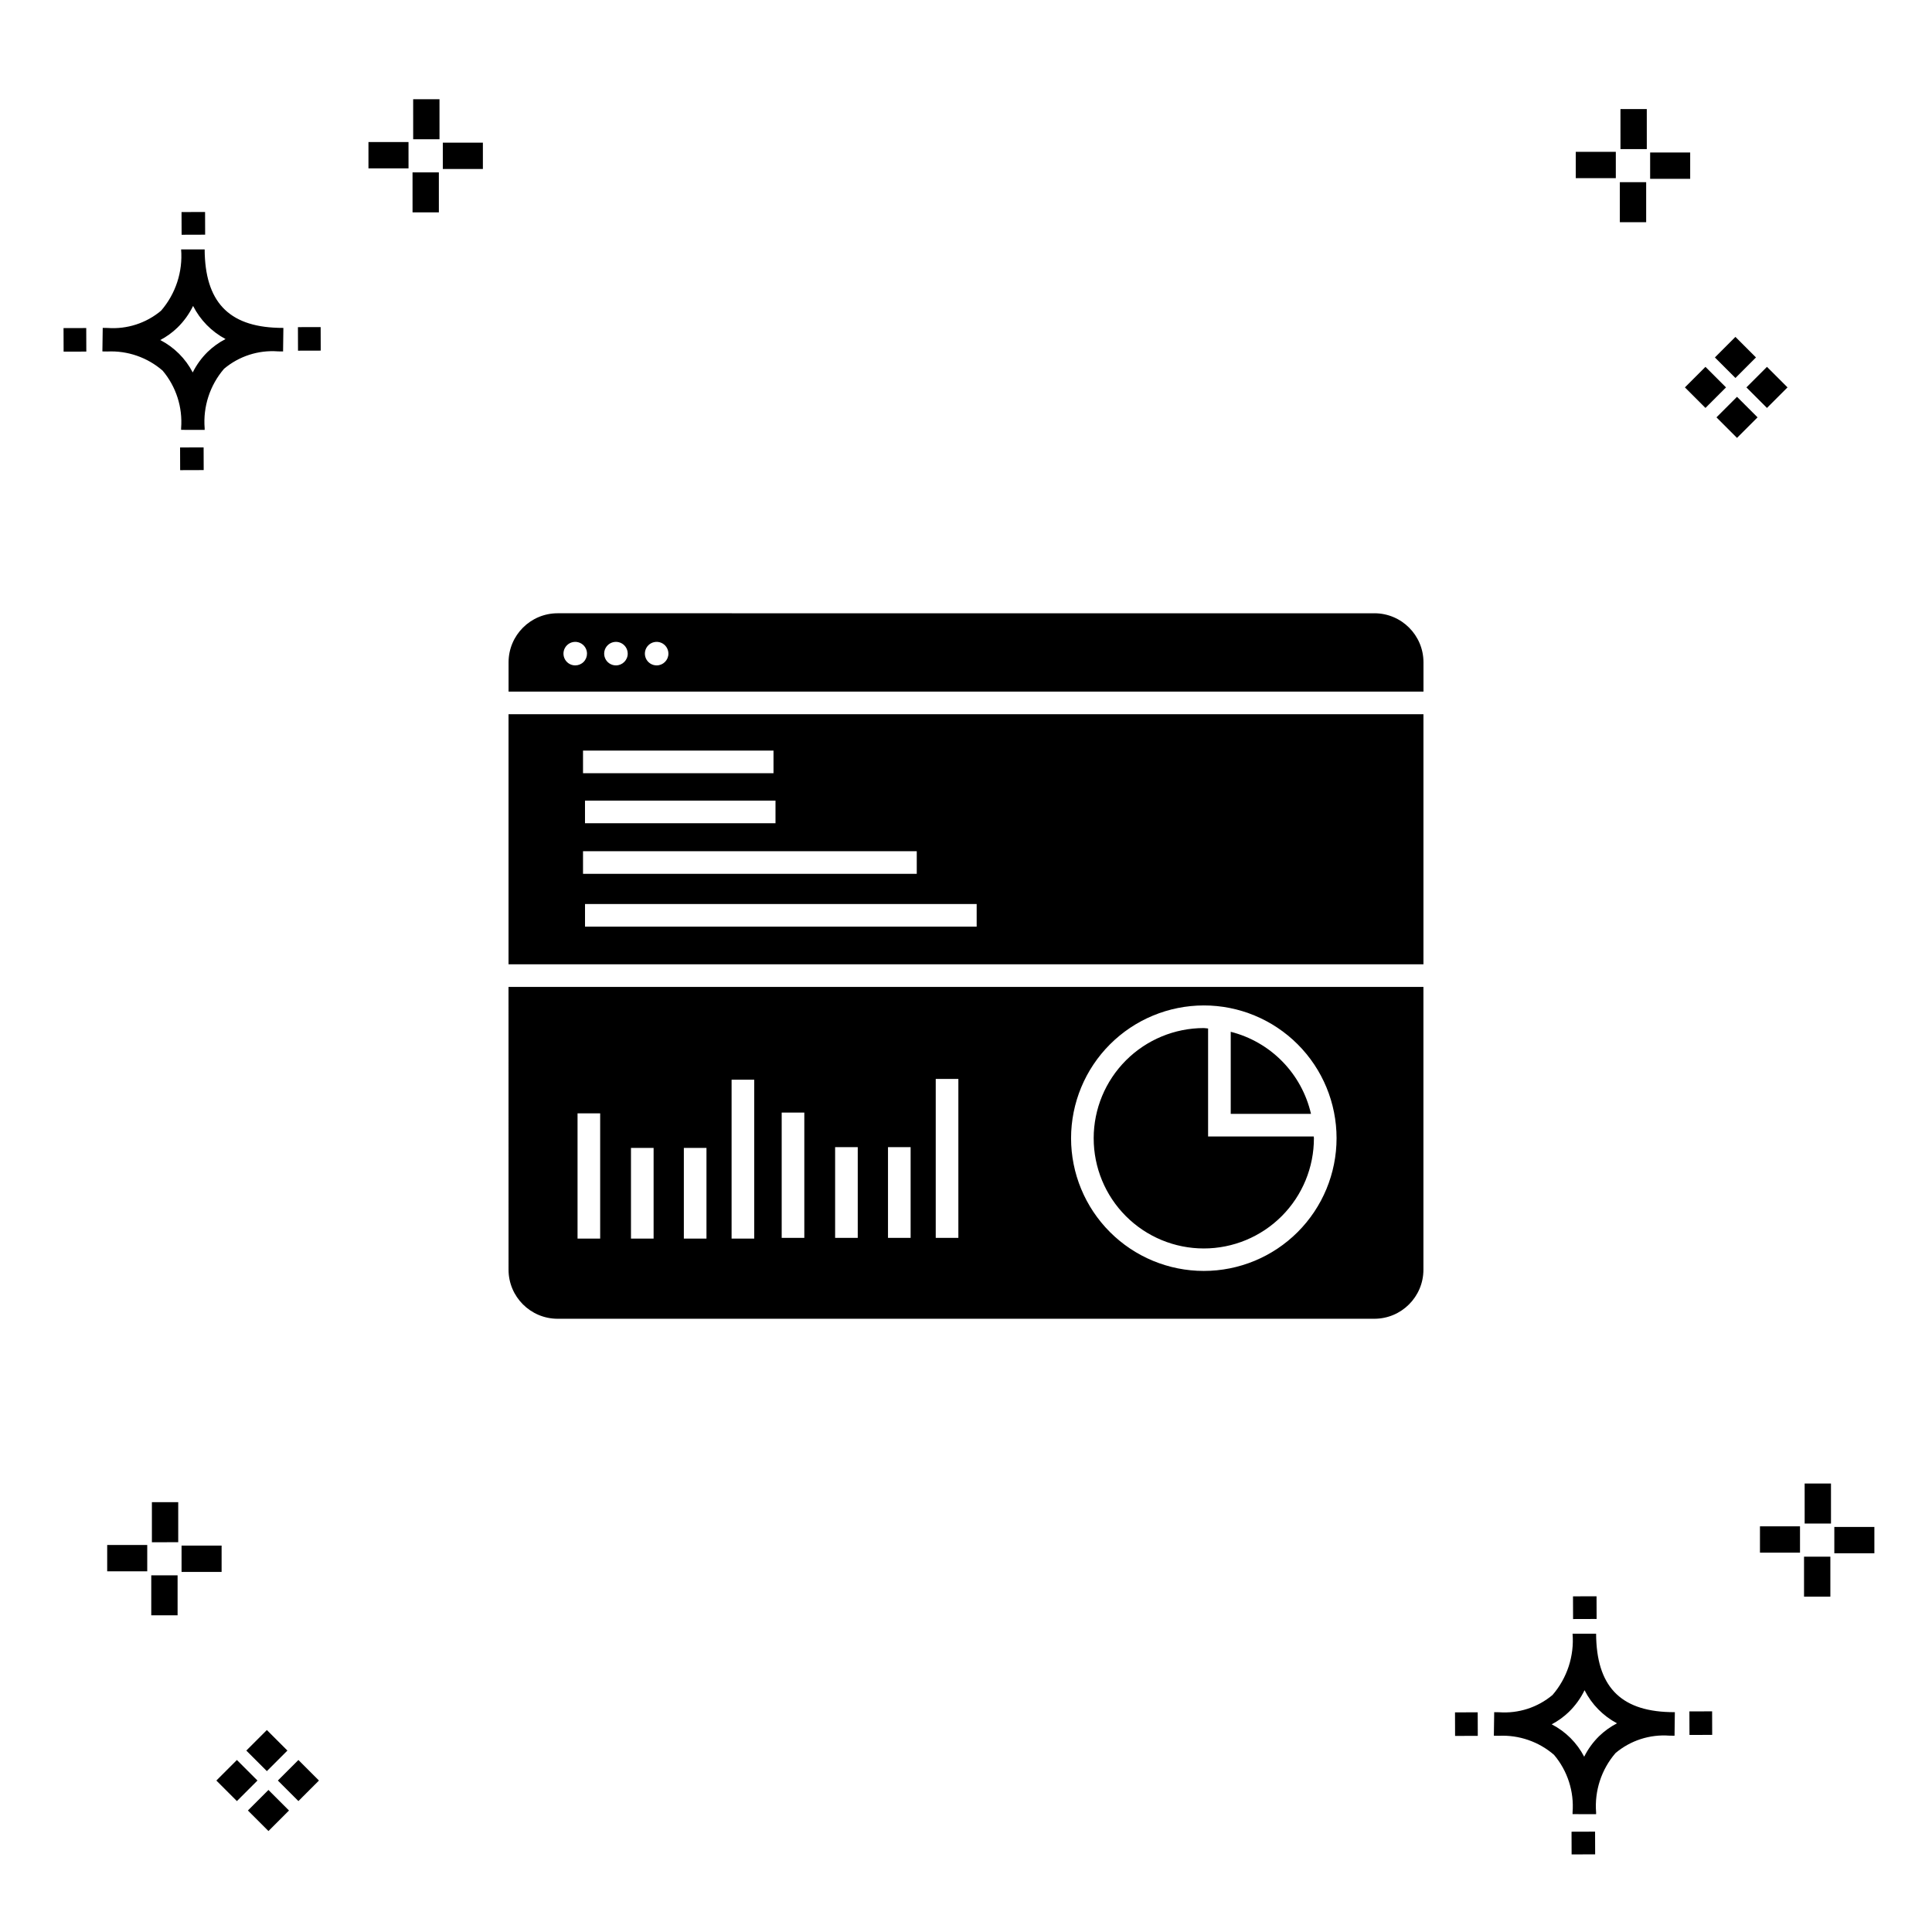
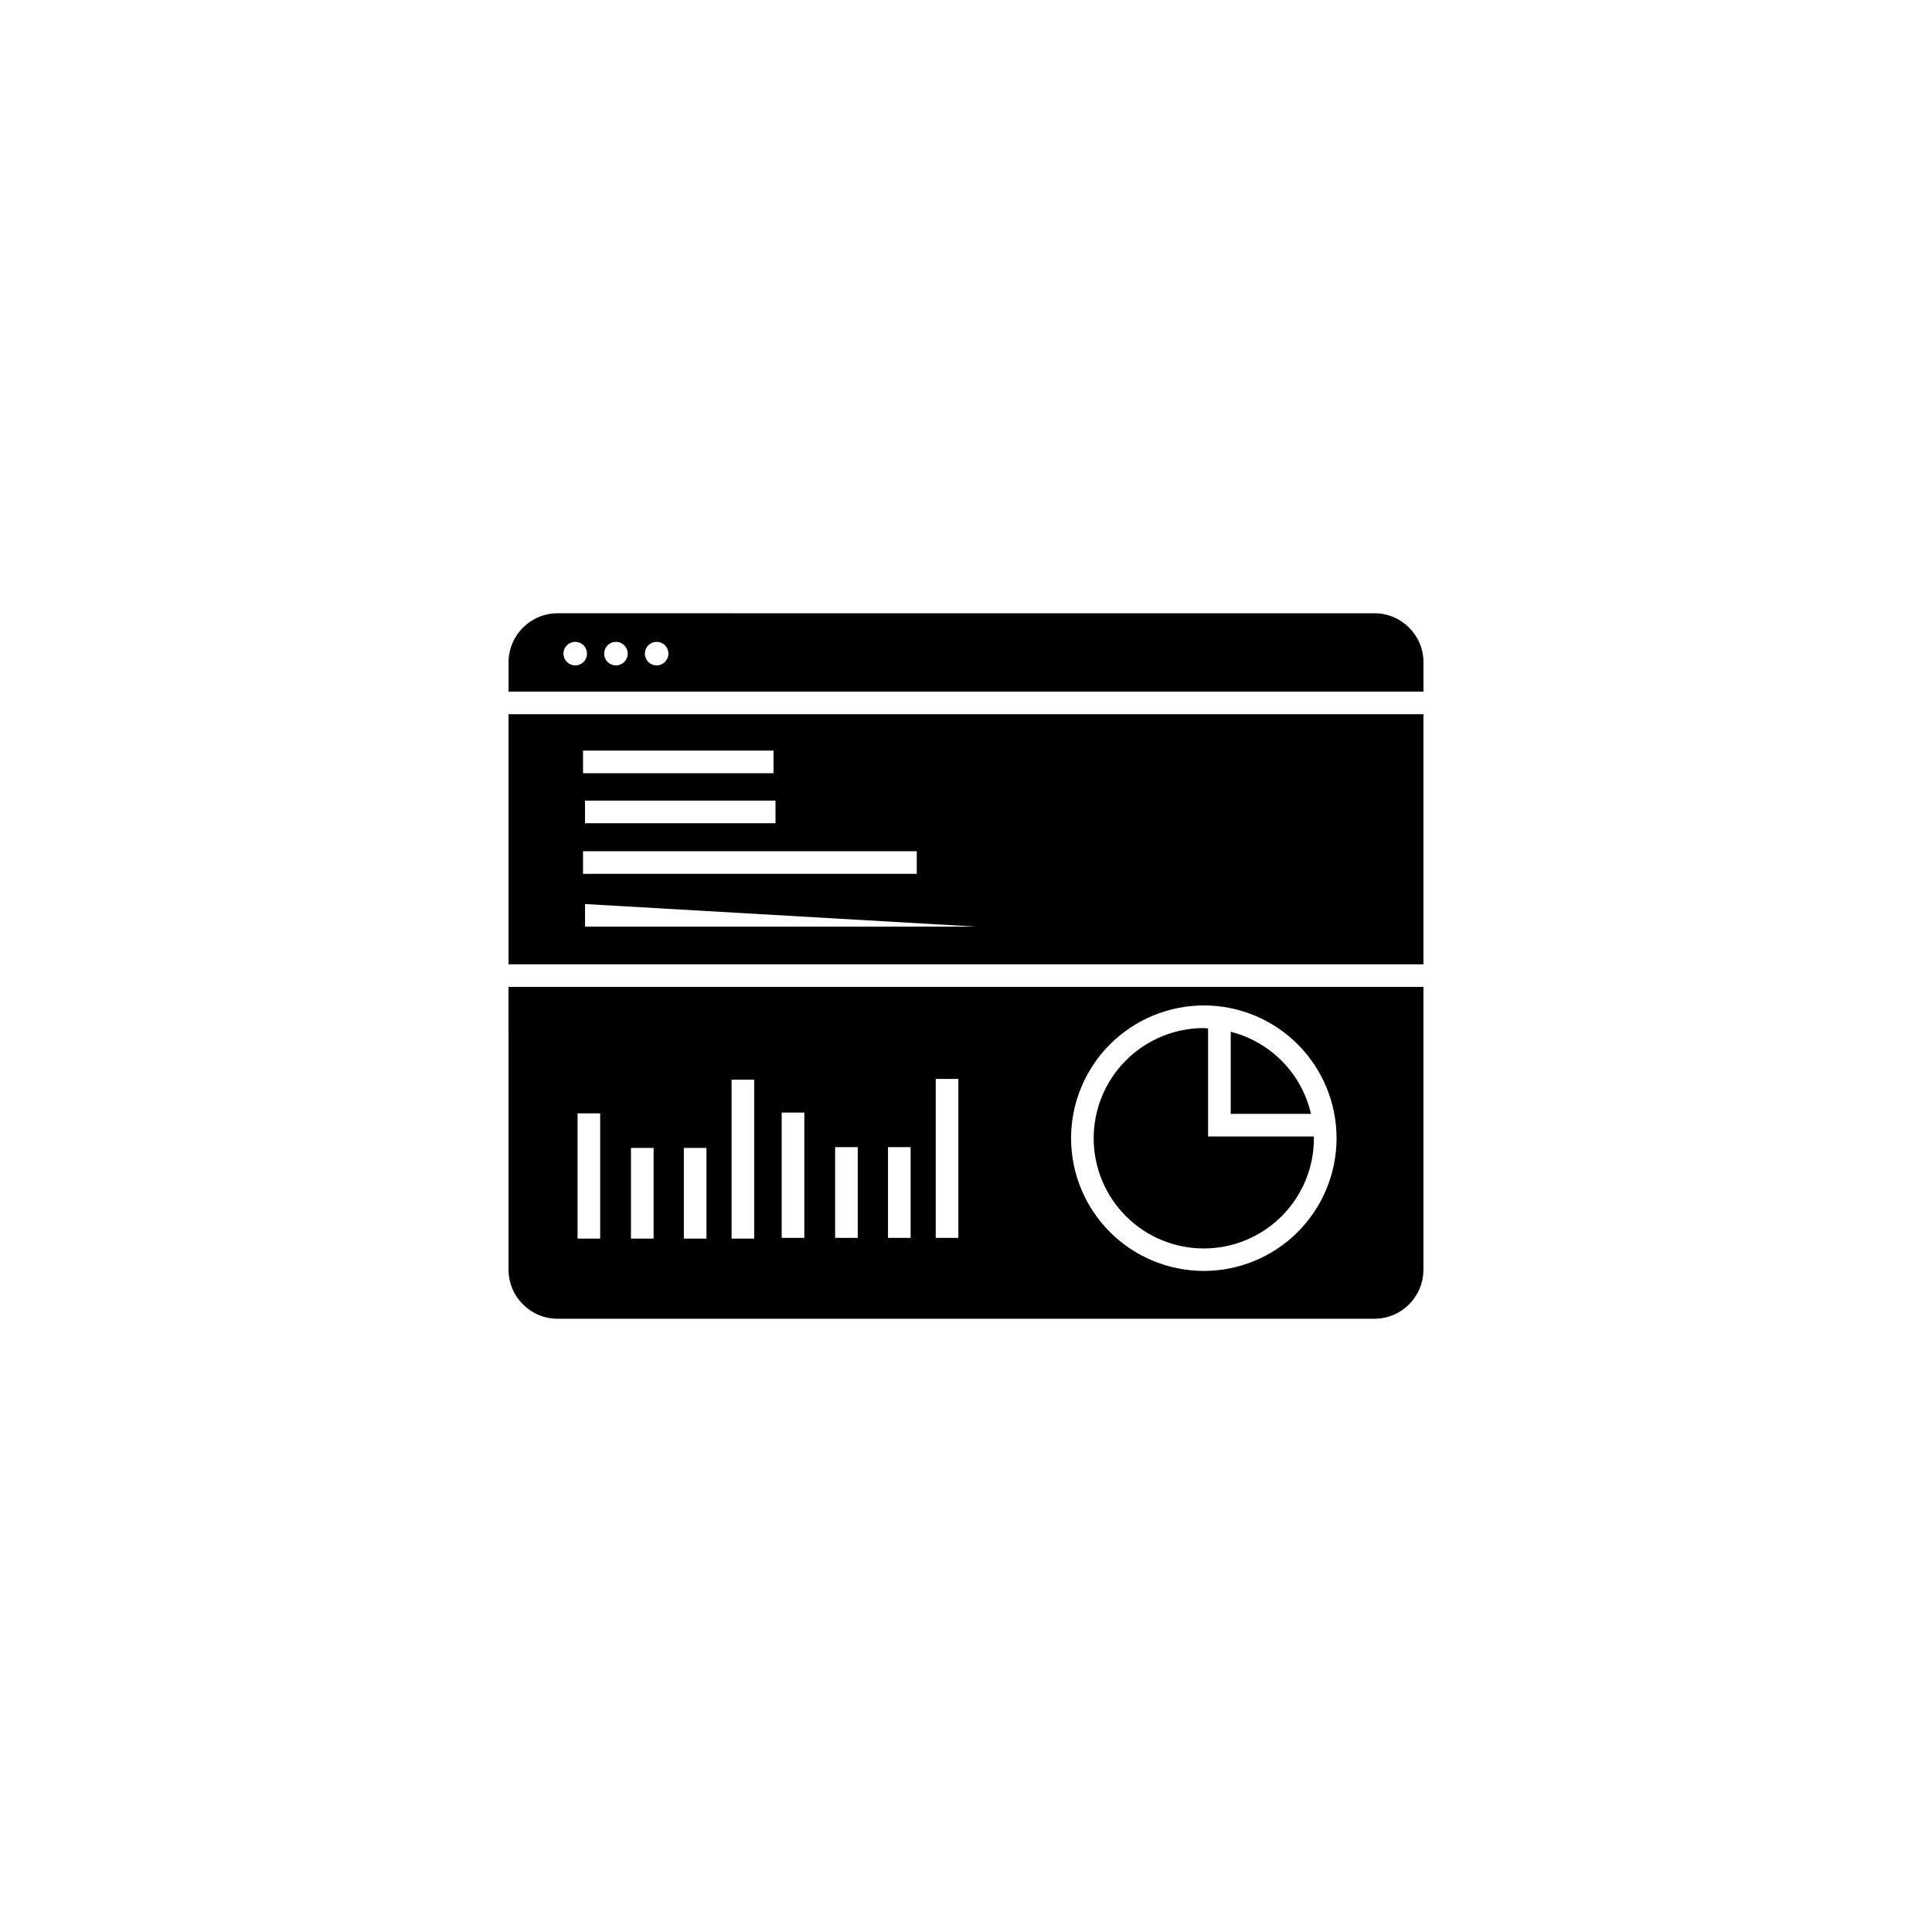
<svg xmlns="http://www.w3.org/2000/svg" fill="#000000" width="800px" height="800px" version="1.1" viewBox="144 144 512 512">
  <g>
-     <path d="m197.96 262.56 0.02 6.016-6.238 0.02-0.02-6.016zm19.738-31.68c0.434 0.023 0.93 0.008 1.402 0.02l-0.082 6.238c-0.449 0.008-0.93-0.004-1.387-0.02v-0.004c-5.172-0.379-10.285 1.277-14.254 4.617-3.746 4.352-5.598 10.023-5.141 15.75v0.449l-6.238-0.016v-0.445c0.434-5.535-1.328-11.02-4.914-15.262-4.047-3.504-9.285-5.316-14.633-5.055h-0.004c-0.434 0-0.867-0.008-1.312-0.02l0.09-6.238c0.441 0 0.879 0.008 1.309 0.02h-0.004c5.129 0.375 10.203-1.266 14.148-4.566 3.879-4.484 5.797-10.34 5.32-16.254l6.238 0.008c0.074 13.766 6.266 20.395 19.461 20.777zm-13.922 2.969h-0.004c-3.703-1.969-6.707-5.031-8.602-8.773-1.043 2.148-2.453 4.098-4.164 5.762-1.352 1.301-2.879 2.406-4.539 3.277 3.691 1.902 6.699 4.902 8.609 8.586 1.004-2.019 2.336-3.856 3.945-5.438 1.41-1.363 3.008-2.516 4.75-3.414zm-42.938-2.898 0.02 6.238 6.016-0.016-0.02-6.238zm68.137-0.273-6.019 0.016 0.02 6.238 6.019-0.016zm-30.609-24.484-0.02-6.016-6.238 0.02 0.02 6.016zm405.96 42.965 5.445 5.445-5.445 5.445-5.445-5.445zm7.941-7.941 5.445 5.445-5.445 5.445-5.445-5.445zm-16.301 0 5.445 5.445-5.445 5.445-5.445-5.445zm7.941-7.941 5.445 5.445-5.441 5.449-5.445-5.445zm-11.992-41.891h-10.613v-6.977h10.613zm-19.707-0.168h-10.613v-6.977h10.613zm8.043 11.668h-6.977v-10.602h6.977zm0.168-19.375h-6.977l-0.004-10.613h6.977zm-308.45 5.273h-10.617v-6.977h10.617zm-19.707-0.168h-10.617v-6.977h10.613zm8.043 11.664h-6.977l-0.004-10.598h6.977zm0.168-19.375h-6.977l-0.004-10.613h6.977zm300 448.52 0.02 6.016 6.238-0.02-0.02-6.016zm25.977-31.699c0.438 0.023 0.93 0.008 1.402 0.02l-0.082 6.238c-0.449 0.008-0.93-0.004-1.387-0.02-5.172-0.379-10.289 1.277-14.254 4.617-3.75 4.352-5.602 10.023-5.144 15.75v0.449l-6.238-0.016v-0.445c0.438-5.539-1.328-11.023-4.91-15.266-4.047-3.504-9.289-5.312-14.633-5.051h-0.004c-0.434 0-0.867-0.008-1.312-0.02l0.09-6.238c0.441 0 0.879 0.008 1.309 0.02h-0.004c5.129 0.371 10.203-1.266 14.145-4.566 3.879-4.484 5.797-10.34 5.32-16.254l6.238 0.008c0.074 13.762 6.266 20.395 19.461 20.773zm-13.922 2.969-0.004 0.004c-3.703-1.969-6.707-5.031-8.602-8.773-1.043 2.148-2.453 4.098-4.168 5.762-1.352 1.301-2.879 2.406-4.539 3.277 3.691 1.902 6.699 4.898 8.609 8.586 1.004-2.019 2.34-3.859 3.945-5.438 1.41-1.363 3.012-2.516 4.754-3.414zm-42.938-2.898 0.02 6.238 6.016-0.016-0.02-6.238zm68.137-0.273-6.019 0.016 0.02 6.238 6.019-0.016zm-30.609-24.48-0.02-6.016-6.238 0.02 0.02 6.016zm73.609-17.414-10.613 0.004v-6.977h10.613zm-19.707-0.164h-10.613v-6.977h10.613zm8.043 11.664h-6.977v-10.598h6.977zm0.168-19.375h-6.977l-0.004-10.613h6.977zm-414.09 70.602 5.445 5.445-5.445 5.445-5.445-5.445zm7.941-7.941 5.445 5.445-5.445 5.445-5.445-5.445zm-16.301 0 5.445 5.445-5.445 5.445-5.445-5.445zm7.941-7.941 5.445 5.445-5.445 5.445-5.445-5.445zm-11.996-41.895h-10.613v-6.973h10.613zm-19.707-0.164h-10.613v-6.977h10.613zm8.043 11.664h-6.977v-10.598h6.977zm0.168-19.375-6.977 0.004v-10.617h6.977z" />
-     <path d="m278.77 480.49c0.008 7.172 5.824 12.984 12.996 12.996h216.46c7.176-0.012 12.988-5.824 12.996-12.996v-74.941h-242.46zm184.25-70.039h0.004c9.328-0.004 18.277 3.703 24.875 10.301 6.598 6.598 10.305 15.547 10.305 24.879 0 9.328-3.707 18.277-10.305 24.875-6.598 6.598-15.547 10.305-24.875 10.305-9.332 0-18.281-3.707-24.875-10.305-6.598-6.598-10.305-15.547-10.305-24.879 0.008-9.324 3.719-18.27 10.312-24.863 6.598-6.594 15.539-10.305 24.867-10.312zm-71.039 19.484h5.996v42.113h-5.996zm-12.652 18.074h5.996v24.039h-5.996zm-14.012 0h5.996v24.039h-5.996zm-14.16-9.16h5.996v33.199h-5.996zm-13.277-8.719h5.996v42.113h-5.996zm-12.652 18.074h5.996v24.039h-5.996zm-14.012 0h5.996v24.039h-5.996zm-14.16-9.16h5.996v33.199h-5.996zm-18.289-39.492h242.46v-66.273h-242.46zm124.06-9.977h-103.79v-5.996l103.79-0.004zm-104.32-46.656h50.48v5.996h-50.48zm51.008 13.258v5.996h-50.484v-5.996zm-51.008 13.406h88.445v5.996h-88.445zm135.33 76.047v-0.004c0.008-7.734 3.086-15.152 8.559-20.625 5.469-5.469 12.887-8.547 20.621-8.555 0.391 0 0.754 0.102 1.141 0.113v28.617h27.996c0.004 0.152 0.047 0.297 0.047 0.449 0.012 7.75-3.059 15.184-8.531 20.664-5.473 5.484-12.902 8.566-20.648 8.566-7.75 0-15.18-3.082-20.652-8.566-5.473-5.481-8.543-12.914-8.531-20.664zm57.59-6.445-21.27-0.004v-21.746c5.203 1.316 9.941 4.043 13.691 7.879 3.754 3.84 6.375 8.637 7.578 13.867zm16.805-132.66-216.46-0.004c-7.172 0.008-12.988 5.82-12.996 12.992v7.769l242.46 0.004v-7.773c-0.008-7.172-5.82-12.984-12.996-12.992zm-211.79 13.82v-0.008c-1.262 0-2.398-0.758-2.879-1.926-0.484-1.164-0.219-2.504 0.676-3.398 0.891-0.891 2.231-1.156 3.398-0.676 1.164 0.484 1.926 1.621 1.926 2.883 0 0.828-0.328 1.621-0.914 2.203-0.586 0.586-1.379 0.914-2.207 0.914zm10.789 0v-0.008c-1.262 0-2.398-0.758-2.883-1.926-0.48-1.164-0.215-2.504 0.68-3.398 0.891-0.891 2.231-1.156 3.398-0.676 1.164 0.484 1.926 1.621 1.926 2.883 0 1.723-1.398 3.117-3.121 3.117zm10.789 0v-0.008c-1.262 0-2.398-0.758-2.883-1.926-0.48-1.164-0.215-2.504 0.676-3.398 0.895-0.891 2.234-1.156 3.402-0.676 1.164 0.484 1.922 1.621 1.922 2.883 0.004 1.723-1.395 3.117-3.117 3.117z" />
+     <path d="m278.77 480.49c0.008 7.172 5.824 12.984 12.996 12.996h216.46c7.176-0.012 12.988-5.824 12.996-12.996v-74.941h-242.46zm184.25-70.039h0.004c9.328-0.004 18.277 3.703 24.875 10.301 6.598 6.598 10.305 15.547 10.305 24.879 0 9.328-3.707 18.277-10.305 24.875-6.598 6.598-15.547 10.305-24.875 10.305-9.332 0-18.281-3.707-24.875-10.305-6.598-6.598-10.305-15.547-10.305-24.879 0.008-9.324 3.719-18.27 10.312-24.863 6.598-6.594 15.539-10.305 24.867-10.312zm-71.039 19.484h5.996v42.113h-5.996zm-12.652 18.074h5.996v24.039h-5.996zm-14.012 0h5.996v24.039h-5.996zm-14.16-9.16h5.996v33.199h-5.996zm-13.277-8.719h5.996v42.113h-5.996zm-12.652 18.074h5.996v24.039h-5.996zm-14.012 0h5.996v24.039h-5.996zm-14.16-9.16h5.996v33.199h-5.996zm-18.289-39.492h242.46v-66.273h-242.46zm124.06-9.977h-103.79v-5.996zm-104.32-46.656h50.48v5.996h-50.48zm51.008 13.258v5.996h-50.484v-5.996zm-51.008 13.406h88.445v5.996h-88.445zm135.33 76.047v-0.004c0.008-7.734 3.086-15.152 8.559-20.625 5.469-5.469 12.887-8.547 20.621-8.555 0.391 0 0.754 0.102 1.141 0.113v28.617h27.996c0.004 0.152 0.047 0.297 0.047 0.449 0.012 7.75-3.059 15.184-8.531 20.664-5.473 5.484-12.902 8.566-20.648 8.566-7.75 0-15.18-3.082-20.652-8.566-5.473-5.481-8.543-12.914-8.531-20.664zm57.59-6.445-21.27-0.004v-21.746c5.203 1.316 9.941 4.043 13.691 7.879 3.754 3.84 6.375 8.637 7.578 13.867zm16.805-132.66-216.46-0.004c-7.172 0.008-12.988 5.82-12.996 12.992v7.769l242.46 0.004v-7.773c-0.008-7.172-5.82-12.984-12.996-12.992zm-211.79 13.82v-0.008c-1.262 0-2.398-0.758-2.879-1.926-0.484-1.164-0.219-2.504 0.676-3.398 0.891-0.891 2.231-1.156 3.398-0.676 1.164 0.484 1.926 1.621 1.926 2.883 0 0.828-0.328 1.621-0.914 2.203-0.586 0.586-1.379 0.914-2.207 0.914zm10.789 0v-0.008c-1.262 0-2.398-0.758-2.883-1.926-0.48-1.164-0.215-2.504 0.68-3.398 0.891-0.891 2.231-1.156 3.398-0.676 1.164 0.484 1.926 1.621 1.926 2.883 0 1.723-1.398 3.117-3.121 3.117zm10.789 0v-0.008c-1.262 0-2.398-0.758-2.883-1.926-0.48-1.164-0.215-2.504 0.676-3.398 0.895-0.891 2.234-1.156 3.402-0.676 1.164 0.484 1.922 1.621 1.922 2.883 0.004 1.723-1.395 3.117-3.117 3.117z" />
  </g>
</svg>